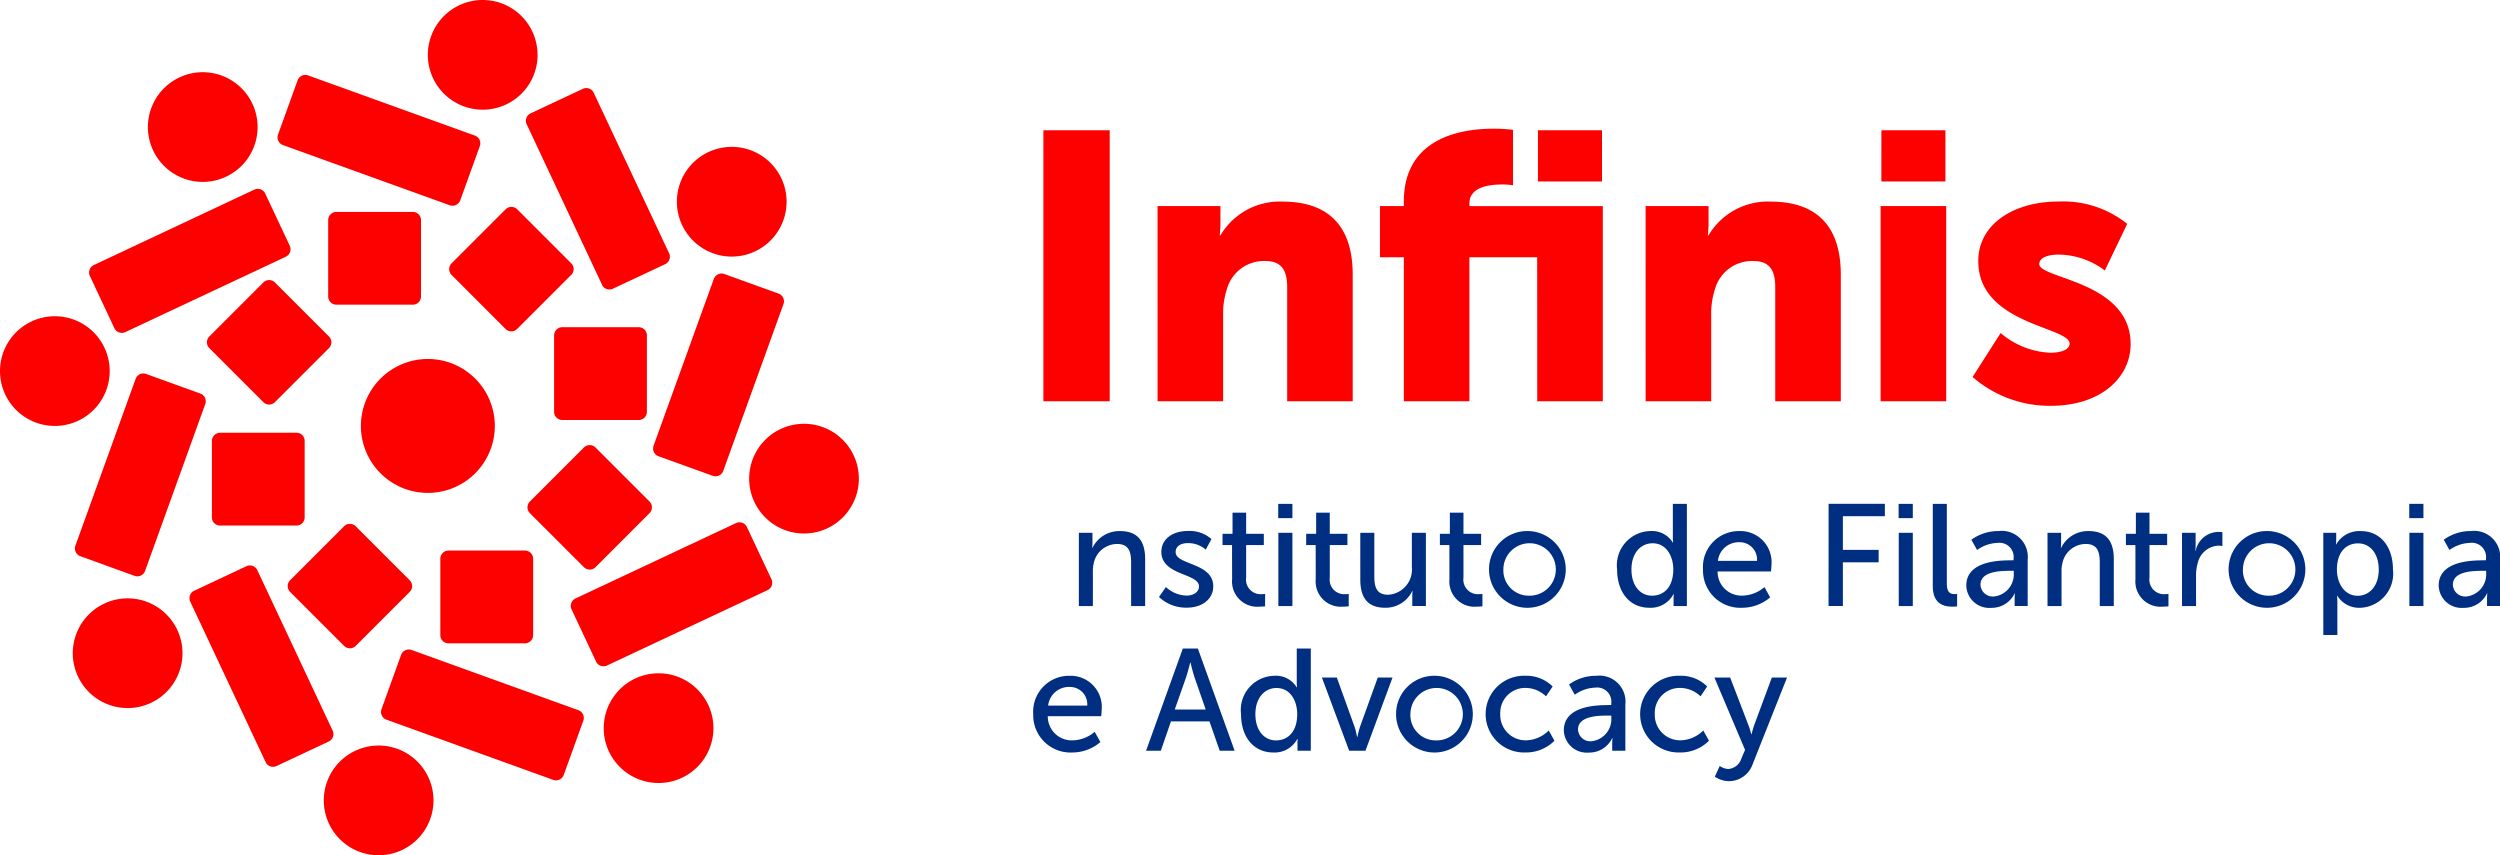
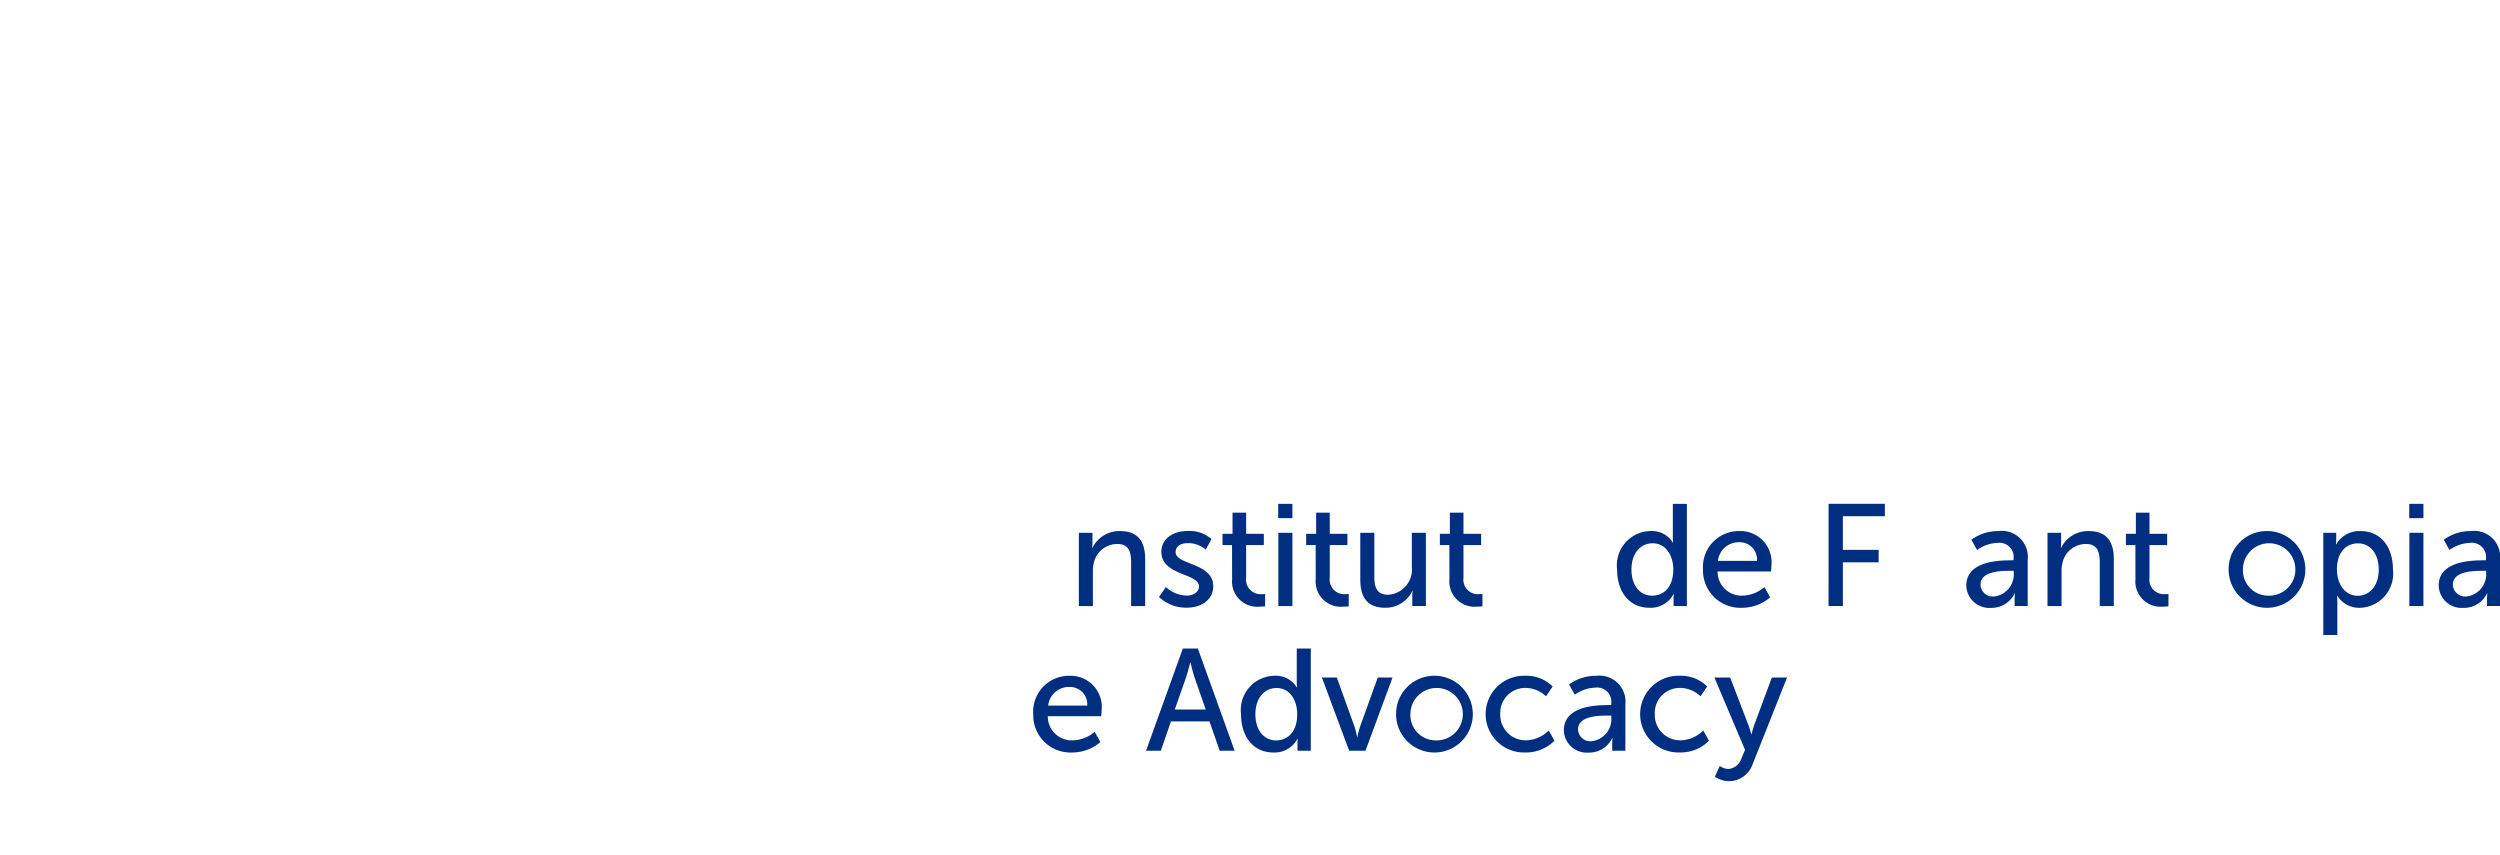
<svg xmlns="http://www.w3.org/2000/svg" id="Grupo_67" data-name="Grupo 67" width="131.544" height="45" viewBox="0 0 131.544 45">
  <defs>
    <clipPath id="clip-path">
      <rect id="Retângulo_45" data-name="Retângulo 45" width="131.544" height="45" transform="translate(0 0)" fill="none" />
    </clipPath>
  </defs>
  <g id="Grupo_66" data-name="Grupo 66" transform="translate(0 0)" clip-path="url(#clip-path)">
    <path id="Caminho_126" data-name="Caminho 126" d="M160.915,79.3h.716v.51a2.712,2.712,0,0,1-.015.282h.015a1.569,1.569,0,0,1,1.447-.883c.906,0,1.325.495,1.325,1.478v2.468h-.739v-2.3c0-.541-.114-.967-.731-.967a1.262,1.262,0,0,0-1.219.944,1.832,1.832,0,0,0-.061.518v1.805h-.739Z" transform="translate(-104.148 -51.265)" fill="#002e80" />
    <path id="Caminho_127" data-name="Caminho 127" d="M173.242,82.154a1.654,1.654,0,0,0,1.1.449c.32,0,.64-.168.64-.48,0-.708-1.98-.564-1.98-1.82,0-.7.624-1.1,1.394-1.1a1.733,1.733,0,0,1,1.242.427l-.3.556a1.409,1.409,0,0,0-.952-.343c-.32,0-.633.137-.633.472,0,.693,1.98.541,1.98,1.805,0,.64-.549,1.119-1.394,1.119a2.073,2.073,0,0,1-1.463-.563Z" transform="translate(-111.894 -51.265)" fill="#002e80" />
    <path id="Caminho_128" data-name="Caminho 128" d="M182.838,78.171h-.5v-.594h.526V76.465h.716v1.112h.93v.594h-.93v1.714a.766.766,0,0,0,.823.868.886.886,0,0,0,.175-.015v.655a2.026,2.026,0,0,1-.259.015,1.329,1.329,0,0,1-1.477-1.439Z" transform="translate(-118.011 -49.49)" fill="#002e80" />
    <path id="Caminho_129" data-name="Caminho 129" d="M190.649,75.148h.746V75.9h-.746Zm.007,1.523h.739v3.854h-.739Z" transform="translate(-123.392 -48.637)" fill="#002e80" />
    <path id="Caminho_130" data-name="Caminho 130" d="M195.314,78.171h-.5v-.594h.525V76.465h.716v1.112h.929v.594h-.929v1.714a.766.766,0,0,0,.823.868.89.89,0,0,0,.175-.015v.655a2.029,2.029,0,0,1-.259.015,1.329,1.329,0,0,1-1.478-1.439Z" transform="translate(-126.086 -49.49)" fill="#002e80" />
    <path id="Caminho_131" data-name="Caminho 131" d="M202.9,79.466h.739v2.3c0,.533.107.96.724.96a1.327,1.327,0,0,0,1.25-1.455V79.466h.739V83.32h-.716v-.51a2.52,2.52,0,0,1,.015-.282h-.015a1.554,1.554,0,0,1-1.417.883c-.868,0-1.318-.457-1.318-1.478Z" transform="translate(-131.325 -51.432)" fill="#002e80" />
    <path id="Caminho_132" data-name="Caminho 132" d="M215.255,78.171h-.5v-.594h.525V76.465h.716v1.112h.929v.594h-.929v1.714a.766.766,0,0,0,.823.868.9.9,0,0,0,.175-.015v.655a2.039,2.039,0,0,1-.259.015,1.329,1.329,0,0,1-1.478-1.439Z" transform="translate(-138.992 -49.49)" fill="#002e80" />
-     <path id="Caminho_133" data-name="Caminho 133" d="M224.171,79.208a2.019,2.019,0,1,1-2.08,2.01,2.01,2.01,0,0,1,2.08-2.01m0,3.4a1.38,1.38,0,1,0-1.325-1.386,1.331,1.331,0,0,0,1.325,1.386" transform="translate(-143.742 -51.265)" fill="#002e80" />
    <path id="Caminho_134" data-name="Caminho 134" d="M242.94,76.581a1.283,1.283,0,0,1,1.188.609h.015a2.192,2.192,0,0,1-.015-.259V75.149h.739v5.377h-.7V80.16c0-.152.007-.259.007-.259h-.015a1.35,1.35,0,0,1-1.264.716c-1.044,0-1.7-.822-1.7-2.018a1.8,1.8,0,0,1,1.744-2.018m.1,3.4c.572,0,1.112-.4,1.112-1.386,0-.685-.358-1.371-1.089-1.371-.61,0-1.112.5-1.112,1.379,0,.838.449,1.379,1.089,1.379" transform="translate(-156.107 -48.638)" fill="#002e80" />
    <path id="Caminho_135" data-name="Caminho 135" d="M255.951,79.208a1.64,1.64,0,0,1,1.668,1.805c0,.1-.023.32-.023.32h-2.811a1.26,1.26,0,0,0,1.325,1.272,1.837,1.837,0,0,0,1.142-.449l.3.541a2.294,2.294,0,0,1-1.493.548,1.963,1.963,0,0,1-2.041-2.018,1.889,1.889,0,0,1,1.927-2.018m.914,1.569a.909.909,0,0,0-.929-.982,1.1,1.1,0,0,0-1.127.982Z" transform="translate(-164.41 -51.265)" fill="#002e80" />
    <path id="Caminho_136" data-name="Caminho 136" d="M272.739,75.148H275.7V75.8h-2.209V77.57h1.881v.655h-1.881v2.3h-.754Z" transform="translate(-176.523 -48.638)" fill="#002e80" />
-     <path id="Caminho_137" data-name="Caminho 137" d="M283.184,75.148h.746V75.9h-.746Zm.007,1.523h.739v3.854h-.739Z" transform="translate(-183.283 -48.637)" fill="#002e80" />
-     <path id="Caminho_138" data-name="Caminho 138" d="M288.28,75.148h.739v4.2c0,.464.183.548.411.548a1.155,1.155,0,0,0,.129-.008v.655a2.084,2.084,0,0,1-.244.015c-.419,0-1.036-.114-1.036-1.081Z" transform="translate(-186.581 -48.637)" fill="#002e80" />
    <path id="Caminho_139" data-name="Caminho 139" d="M295.589,80.745h.168v-.068a.749.749,0,0,0-.846-.846,1.954,1.954,0,0,0-1.074.373l-.3-.54a2.417,2.417,0,0,1,1.44-.457,1.369,1.369,0,0,1,1.523,1.508v2.437h-.686v-.366a2.9,2.9,0,0,1,.015-.3h-.015a1.332,1.332,0,0,1-1.234.762,1.206,1.206,0,0,1-1.31-1.173c0-1.272,1.676-1.326,2.323-1.326m-.853,1.9a1.168,1.168,0,0,0,1.028-1.226V81.3h-.19c-.556,0-1.562.038-1.562.731a.646.646,0,0,0,.724.617" transform="translate(-189.808 -51.265)" fill="#002e80" />
    <path id="Caminho_140" data-name="Caminho 140" d="M305.4,79.3h.716v.51a2.707,2.707,0,0,1-.015.282h.015a1.568,1.568,0,0,1,1.447-.883c.906,0,1.325.495,1.325,1.478v2.468h-.739v-2.3c0-.541-.114-.967-.731-.967a1.262,1.262,0,0,0-1.219.944,1.83,1.83,0,0,0-.061.518v1.805H305.4Z" transform="translate(-197.665 -51.265)" fill="#002e80" />
    <path id="Caminho_141" data-name="Caminho 141" d="M317.577,78.171h-.5v-.594h.525V76.465h.716v1.112h.929v.594h-.929v1.714a.766.766,0,0,0,.823.868.9.9,0,0,0,.175-.015v.655a2.039,2.039,0,0,1-.259.015,1.329,1.329,0,0,1-1.478-1.439Z" transform="translate(-205.217 -49.49)" fill="#002e80" />
-     <path id="Caminho_142" data-name="Caminho 142" d="M325.45,79.383h.716v.67a2.836,2.836,0,0,1-.015.289h.015a1.238,1.238,0,0,1,1.409-.99v.731a1.041,1.041,0,0,0-.213-.023,1.17,1.17,0,0,0-1.082.907,2.347,2.347,0,0,0-.091.693v1.577h-.739Z" transform="translate(-210.638 -51.349)" fill="#002e80" />
    <path id="Caminho_143" data-name="Caminho 143" d="M334.482,79.208a2.019,2.019,0,1,1-2.079,2.01,2.01,2.01,0,0,1,2.079-2.01m0,3.4a1.38,1.38,0,1,0-1.325-1.386,1.331,1.331,0,0,0,1.325,1.386" transform="translate(-215.139 -51.265)" fill="#002e80" />
    <path id="Caminho_144" data-name="Caminho 144" d="M346.527,79.3h.678v.328a2.715,2.715,0,0,1-.015.282h.015a1.4,1.4,0,0,1,1.295-.7c1.036,0,1.691.822,1.691,2.018a1.8,1.8,0,0,1-1.744,2.018,1.341,1.341,0,0,1-1.181-.632h-.016a3.3,3.3,0,0,1,.016.335v1.729h-.739Zm1.806,3.313c.609,0,1.111-.5,1.111-1.379,0-.837-.449-1.378-1.089-1.378-.579,0-1.112.4-1.112,1.386,0,.685.38,1.371,1.089,1.371" transform="translate(-224.28 -51.265)" fill="#002e80" />
    <path id="Caminho_145" data-name="Caminho 145" d="M359.346,75.148h.746V75.9h-.746Zm.007,1.523h.739v3.854h-.739Z" transform="translate(-232.577 -48.637)" fill="#002e80" />
    <path id="Caminho_146" data-name="Caminho 146" d="M366.048,80.745h.168v-.068a.749.749,0,0,0-.846-.846,1.956,1.956,0,0,0-1.074.373l-.3-.54a2.417,2.417,0,0,1,1.439-.457,1.37,1.37,0,0,1,1.524,1.508v2.437h-.686v-.366a2.9,2.9,0,0,1,.015-.3h-.015a1.333,1.333,0,0,1-1.234.762,1.206,1.206,0,0,1-1.31-1.173c0-1.272,1.676-1.326,2.323-1.326m-.853,1.9a1.168,1.168,0,0,0,1.028-1.226V81.3h-.191c-.556,0-1.561.038-1.561.731a.646.646,0,0,0,.724.617" transform="translate(-235.411 -51.265)" fill="#002e80" />
    <path id="Caminho_147" data-name="Caminho 147" d="M156.049,100.794a1.64,1.64,0,0,1,1.668,1.805c0,.1-.023.32-.023.32h-2.811a1.259,1.259,0,0,0,1.325,1.272,1.838,1.838,0,0,0,1.143-.449l.3.541a2.294,2.294,0,0,1-1.493.548,1.962,1.962,0,0,1-2.041-2.018,1.888,1.888,0,0,1,1.927-2.018m.914,1.569a.91.91,0,0,0-.929-.982,1.1,1.1,0,0,0-1.127.982Z" transform="translate(-99.751 -65.236)" fill="#002e80" />
    <path id="Caminho_148" data-name="Caminho 148" d="M174.274,100.566h-2.026l-.533,1.546h-.777l1.934-5.377h.792l1.935,5.377h-.785Zm-1.013-3.092s-.122.488-.213.762l-.6,1.706h1.629l-.594-1.706c-.091-.274-.206-.762-.206-.762Z" transform="translate(-110.635 -62.609)" fill="#002e80" />
    <path id="Caminho_149" data-name="Caminho 149" d="M186.847,98.168a1.283,1.283,0,0,1,1.188.609h.016a2.143,2.143,0,0,1-.016-.259V96.736h.739v5.377h-.7v-.366c0-.152.008-.259.008-.259h-.015a1.35,1.35,0,0,1-1.264.716c-1.044,0-1.7-.822-1.7-2.018a1.8,1.8,0,0,1,1.744-2.018m.1,3.4c.572,0,1.112-.4,1.112-1.386,0-.685-.358-1.371-1.089-1.371-.609,0-1.112.5-1.112,1.379,0,.838.449,1.379,1.089,1.379" transform="translate(-119.803 -62.61)" fill="#002e80" />
    <path id="Caminho_150" data-name="Caminho 150" d="M197.165,101.053h.785l.937,2.6c.076.213.122.526.129.526h.015c.008,0,.061-.312.137-.526l.937-2.6h.777l-1.425,3.854H198.6Z" transform="translate(-127.61 -65.404)" fill="#002e80" />
    <path id="Caminho_151" data-name="Caminho 151" d="M210.306,100.795a2.019,2.019,0,1,1-2.079,2.01,2.01,2.01,0,0,1,2.079-2.01m0,3.4a1.38,1.38,0,1,0-1.325-1.386,1.331,1.331,0,0,0,1.325,1.386" transform="translate(-134.769 -65.237)" fill="#002e80" />
    <path id="Caminho_152" data-name="Caminho 152" d="M223.7,100.794a1.952,1.952,0,0,1,1.447.563l-.35.518a1.561,1.561,0,0,0-1.066-.442,1.313,1.313,0,0,0-1.341,1.371,1.335,1.335,0,0,0,1.363,1.386,1.747,1.747,0,0,0,1.189-.518l.3.54a2.112,2.112,0,0,1-1.539.617,2.019,2.019,0,1,1,0-4.036" transform="translate(-143.45 -65.236)" fill="#002e80" />
    <path id="Caminho_153" data-name="Caminho 153" d="M235.582,102.332h.168v-.068a.749.749,0,0,0-.846-.846,1.956,1.956,0,0,0-1.074.373l-.3-.54a2.417,2.417,0,0,1,1.439-.457,1.37,1.37,0,0,1,1.524,1.508v2.437H235.8v-.366a2.9,2.9,0,0,1,.015-.3H235.8a1.333,1.333,0,0,1-1.234.762,1.206,1.206,0,0,1-1.31-1.173c0-1.272,1.676-1.326,2.323-1.326m-.853,1.9a1.168,1.168,0,0,0,1.028-1.226v-.122h-.191c-.556,0-1.561.038-1.561.731a.646.646,0,0,0,.724.617" transform="translate(-150.97 -65.236)" fill="#002e80" />
    <path id="Caminho_154" data-name="Caminho 154" d="M246.741,100.794a1.951,1.951,0,0,1,1.447.563l-.35.518a1.561,1.561,0,0,0-1.066-.442,1.313,1.313,0,0,0-1.341,1.371,1.335,1.335,0,0,0,1.363,1.386,1.746,1.746,0,0,0,1.188-.518l.3.54a2.111,2.111,0,0,1-1.539.617,2.019,2.019,0,1,1,0-4.036" transform="translate(-158.36 -65.236)" fill="#002e80" />
    <path id="Caminho_155" data-name="Caminho 155" d="M255.987,105.707a.861.861,0,0,0,.449.16.787.787,0,0,0,.693-.563l.19-.442-1.614-3.809h.83l.967,2.521c.077.2.145.464.145.464h.015s.061-.259.129-.456l.937-2.529h.8l-1.805,4.547a1.324,1.324,0,0,1-1.249.907,1.347,1.347,0,0,1-.746-.236Z" transform="translate(-165.498 -65.404)" fill="#002e80" />
-     <path id="Caminho_156" data-name="Caminho 156" d="M54.9,6.856h3.49V21.112H54.9Zm6.007,3.988h3.31v.9a5.44,5.44,0,0,1-.04.639h.04a3.622,3.622,0,0,1,3.27-1.775c2.074,0,3.689.957,3.689,3.848v6.659H67.728V15.091c0-.957-.379-1.356-1.137-1.356a2.021,2.021,0,0,0-2.034,1.476,4.127,4.127,0,0,0-.2,1.356v4.546H60.909Zm19.976,2.692H77.316v7.577H73.867V13.536H72.611V10.844h1.256V10.6c0-3.37,3.05-3.828,4.706-3.828a8.13,8.13,0,0,1,1.037.06V9.747a3.772,3.772,0,0,0-.558-.04c-.678,0-1.735.12-1.735,1v.14h7.019V21.112h-3.45Zm.04-6.68h3.37V9.548h-3.37Zm5.664,3.988H89.9v.9a5.441,5.441,0,0,1-.04.639h.04a3.622,3.622,0,0,1,3.27-1.775c2.074,0,3.689.957,3.689,3.848v6.659H93.409V15.091c0-.957-.379-1.356-1.136-1.356a2.021,2.021,0,0,0-2.034,1.476,4.137,4.137,0,0,0-.2,1.356v4.546h-3.45Zm12.366,0h3.45V21.112h-3.45Zm.04-3.988h3.37V9.548h-3.37Zm6.275,10.668a4.32,4.32,0,0,0,2.612,1.037c.518,0,1.017-.14,1.017-.479,0-.9-4.805-1-4.805-4.347,0-1.934,1.854-3.131,4.227-3.131a5.378,5.378,0,0,1,3.609,1.176l-1.177,2.453a4.1,4.1,0,0,0-2.432-.837c-.518,0-1.017.14-1.017.5,0,.778,4.806.9,4.806,4.207,0,1.755-1.555,3.25-4.207,3.25a6.184,6.184,0,0,1-4.108-1.516ZM23.665,10.8a.432.432,0,0,0,.552-.259l1.03-2.855a.431.431,0,0,0-.259-.552L16.211,3.967a.432.432,0,0,0-.552.259l-1.03,2.855a.431.431,0,0,0,.259.552L23.665,10.8m4.619-7.915A2.886,2.886,0,1,0,25.4,5.772a2.886,2.886,0,0,0,2.886-2.886M22.512,25.935a3.523,3.523,0,1,0-3.522-3.523,3.523,3.523,0,0,0,3.522,3.523m-.36-14.354a.431.431,0,0,0-.431-.431H17.7a.431.431,0,0,0-.431.431V15.6a.431.431,0,0,0,.431.431h4.021a.431.431,0,0,0,.431-.431v-4.02m7.906,2.886a.432.432,0,0,0,0-.61l-2.843-2.843a.432.432,0,0,0-.61,0l-2.843,2.843a.432.432,0,0,0,0,.61L26.6,17.309a.431.431,0,0,0,.61,0l2.843-2.843m1.621.519a.431.431,0,0,0,.574.207L35,13.9a.431.431,0,0,0,.207-.573L31.241,4.882a.431.431,0,0,0-.574-.207L27.92,5.965a.431.431,0,0,0-.207.574l3.966,8.447m8.864-2.331a2.886,2.886,0,1,0-4.081,0,2.885,2.885,0,0,0,4.081,0M33.607,22.1a.431.431,0,0,0,.431-.431v-4.02a.431.431,0,0,0-.431-.432h-4.02a.431.431,0,0,0-.431.432v4.02a.431.431,0,0,0,.431.431h4.02m.783,1.354a.432.432,0,0,0,.259.552l2.855,1.03a.432.432,0,0,0,.552-.259L41.225,16a.432.432,0,0,0-.259-.552l-2.855-1.03a.432.432,0,0,0-.552.259L34.39,23.451m7.915,4.62a2.886,2.886,0,1,0-2.886-2.886,2.886,2.886,0,0,0,2.886,2.886M30.725,29.844a.431.431,0,0,0,.61,0L34.177,27a.431.431,0,0,0,0-.61l-2.843-2.843a.431.431,0,0,0-.61,0l-2.843,2.843a.431.431,0,0,0,0,.61l2.843,2.843m-.443,1.646a.431.431,0,0,0-.207.574l1.29,2.748a.432.432,0,0,0,.574.207l8.447-3.966a.431.431,0,0,0,.207-.574L39.3,27.731a.431.431,0,0,0-.574-.207L30.282,31.49m2.33,8.864a2.886,2.886,0,1,0,0-4.081,2.886,2.886,0,0,0,0,4.081m-9.443-6.935a.431.431,0,0,0,.431.431h4.021a.431.431,0,0,0,.431-.431V29.4a.431.431,0,0,0-.431-.431H23.6a.431.431,0,0,0-.431.431v4.02m-1.513.78a.432.432,0,0,0-.552.259l-1.03,2.855a.432.432,0,0,0,.259.552l8.777,3.169a.431.431,0,0,0,.552-.259l1.031-2.855a.432.432,0,0,0-.259-.552L21.657,34.2m-4.62,7.915a2.886,2.886,0,1,0,2.886-2.886,2.886,2.886,0,0,0-2.886,2.886M15.264,30.533a.431.431,0,0,0,0,.61l2.843,2.843a.431.431,0,0,0,.61,0l2.843-2.843a.431.431,0,0,0,0-.61L18.716,27.69a.431.431,0,0,0-.61,0l-2.843,2.843M13.539,30a.432.432,0,0,0-.574-.207l-2.747,1.29a.432.432,0,0,0-.207.574L13.976,40.1a.431.431,0,0,0,.574.207l2.747-1.29a.432.432,0,0,0,.207-.574L13.539,30m-8.864,2.33a2.886,2.886,0,1,0,4.082,0,2.886,2.886,0,0,0-4.082,0M10.8,21.259a.431.431,0,0,0-.259-.552L7.688,19.677a.432.432,0,0,0-.552.259L3.967,28.713a.431.431,0,0,0,.259.552L7.081,30.3a.431.431,0,0,0,.552-.259L10.8,21.259M2.886,16.64a2.886,2.886,0,1,0,2.886,2.886A2.886,2.886,0,0,0,2.886,16.64m8.695,6.132a.431.431,0,0,0-.431.431v4.02a.431.431,0,0,0,.431.431H15.6a.431.431,0,0,0,.431-.431V23.2a.431.431,0,0,0-.431-.431H11.581m2.886-7.906a.432.432,0,0,0-.61,0l-2.843,2.843a.431.431,0,0,0,0,.61l2.843,2.843a.431.431,0,0,0,.61,0l2.843-2.843a.431.431,0,0,0,0-.61l-2.843-2.843m.572-1.357a.431.431,0,0,0,.207-.574l-1.29-2.747a.432.432,0,0,0-.574-.207L4.936,13.947a.431.431,0,0,0-.207.574l1.289,2.747a.433.433,0,0,0,.574.207l8.447-3.966m-2.33-8.864a2.886,2.886,0,1,0,0,4.081,2.886,2.886,0,0,0,0-4.081" transform="translate(0 0)" fill="#fd0000" />
  </g>
</svg>